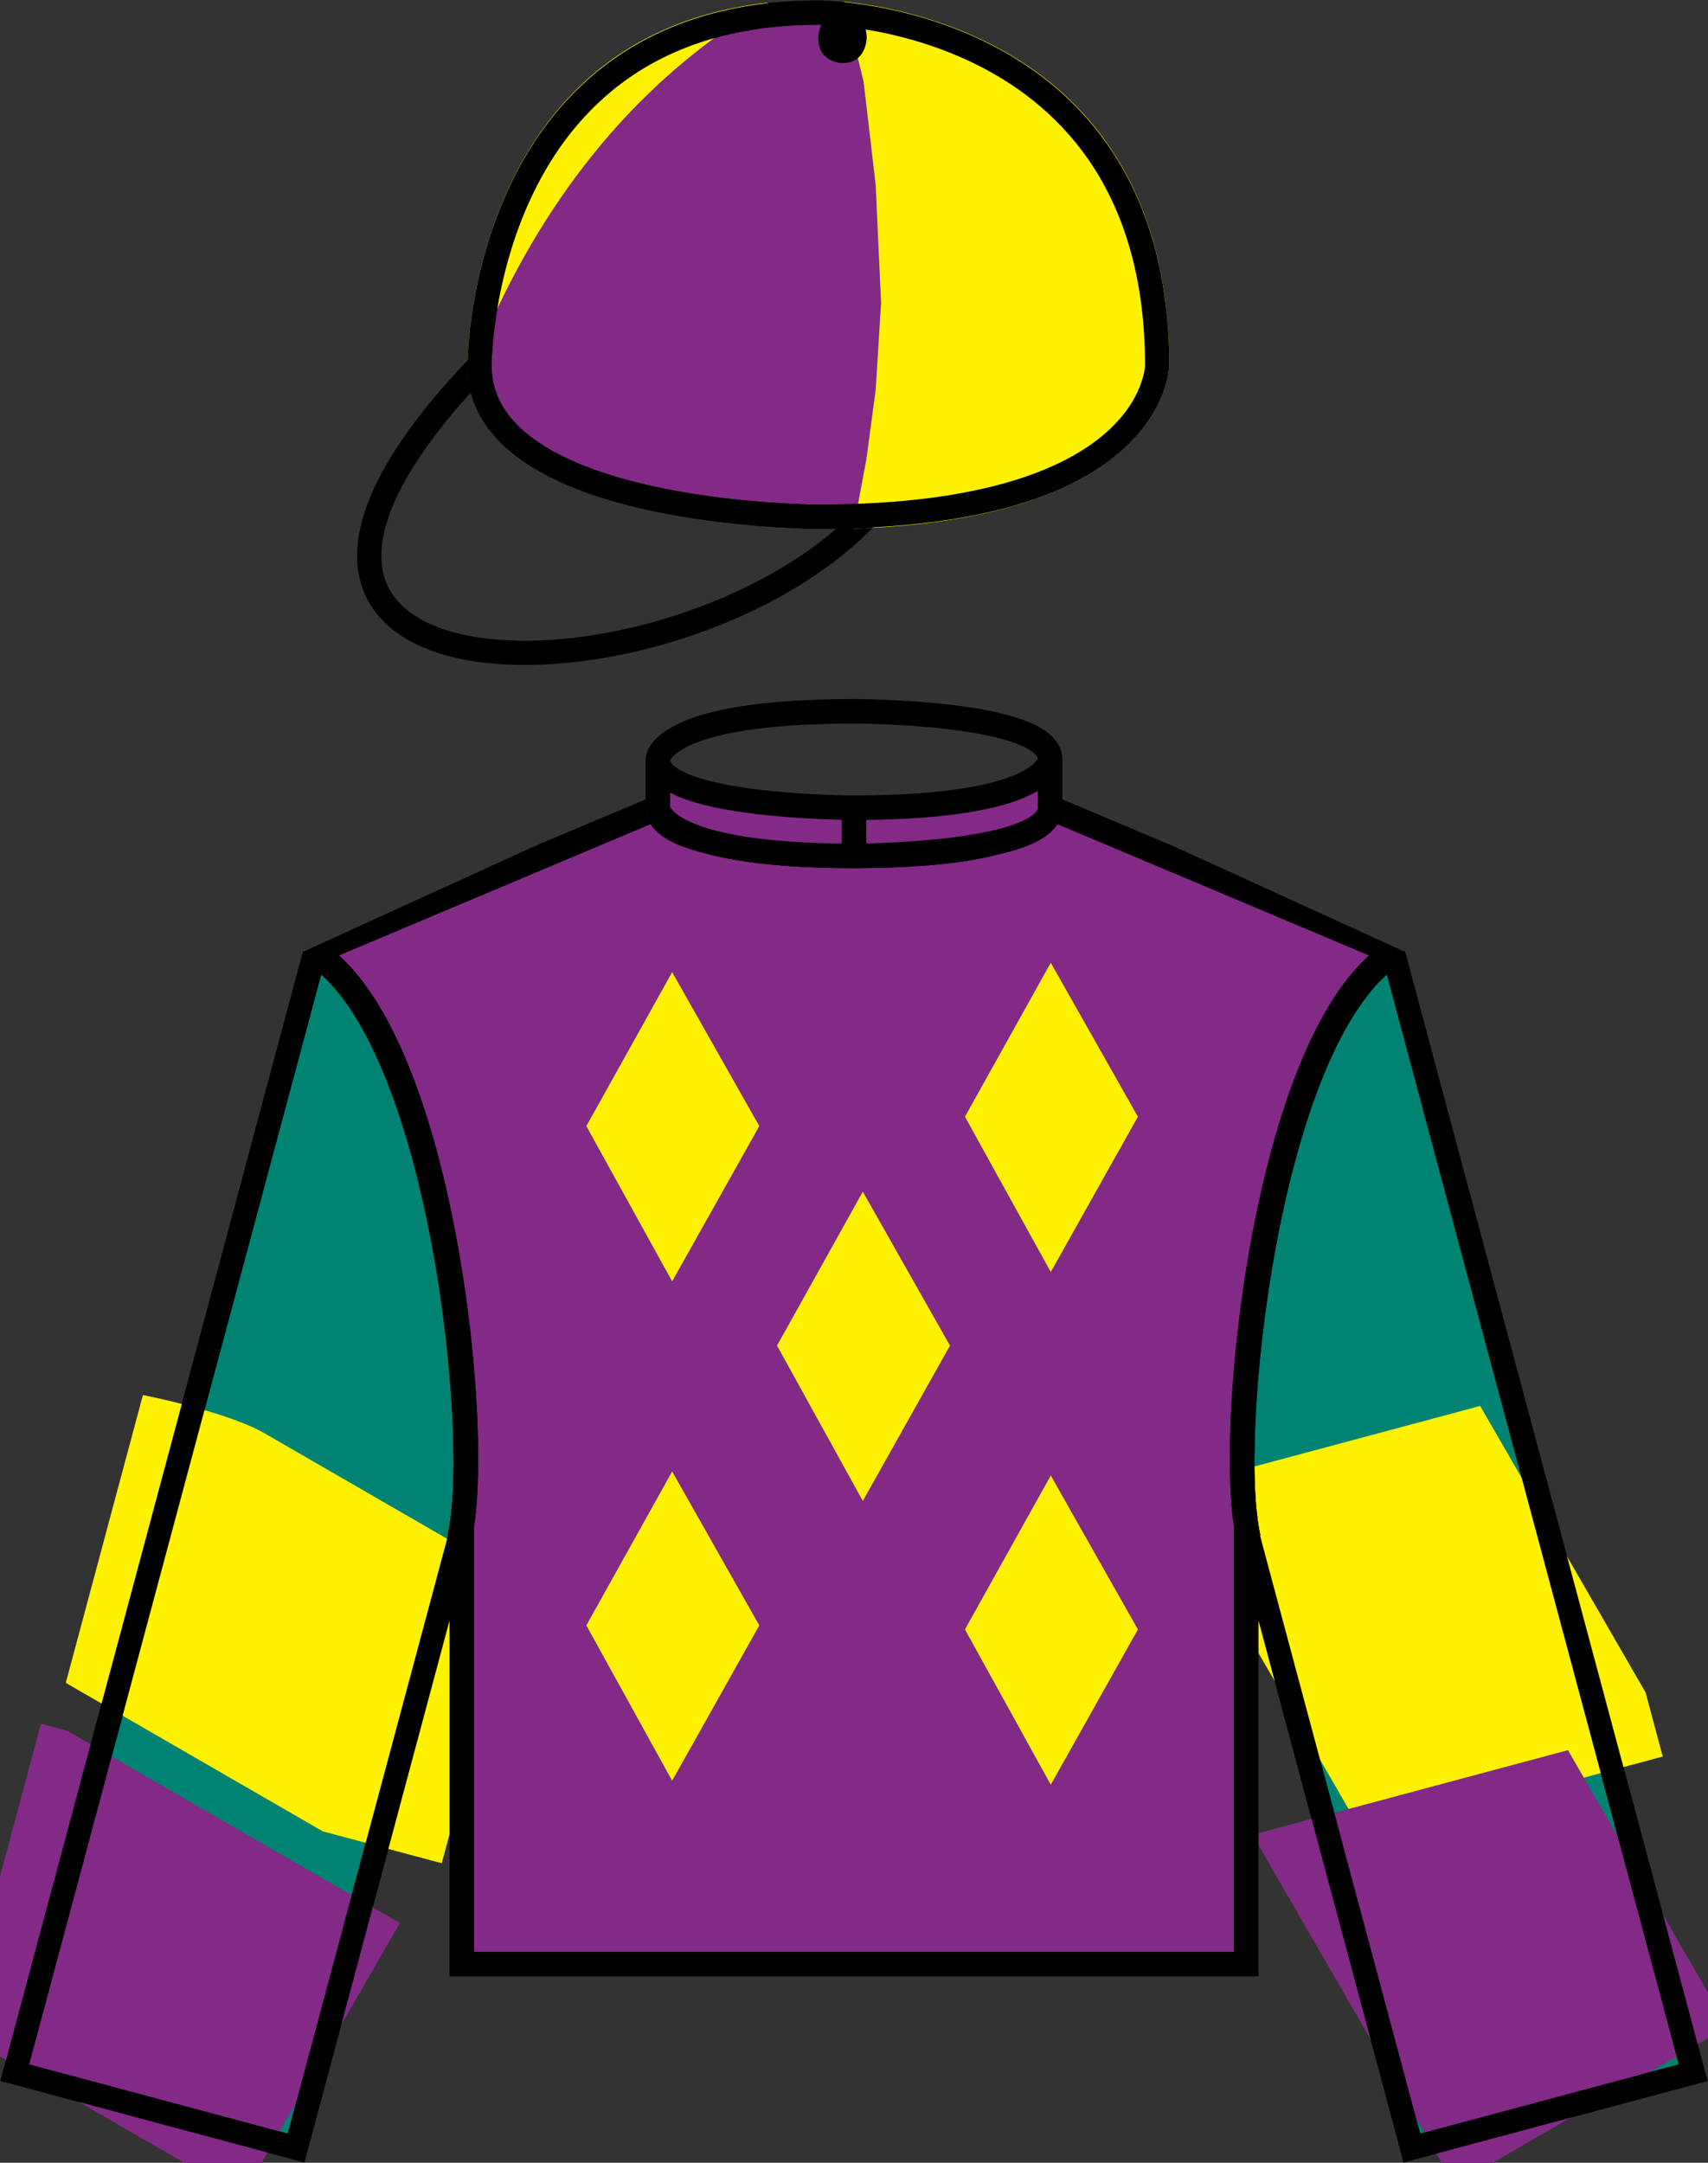
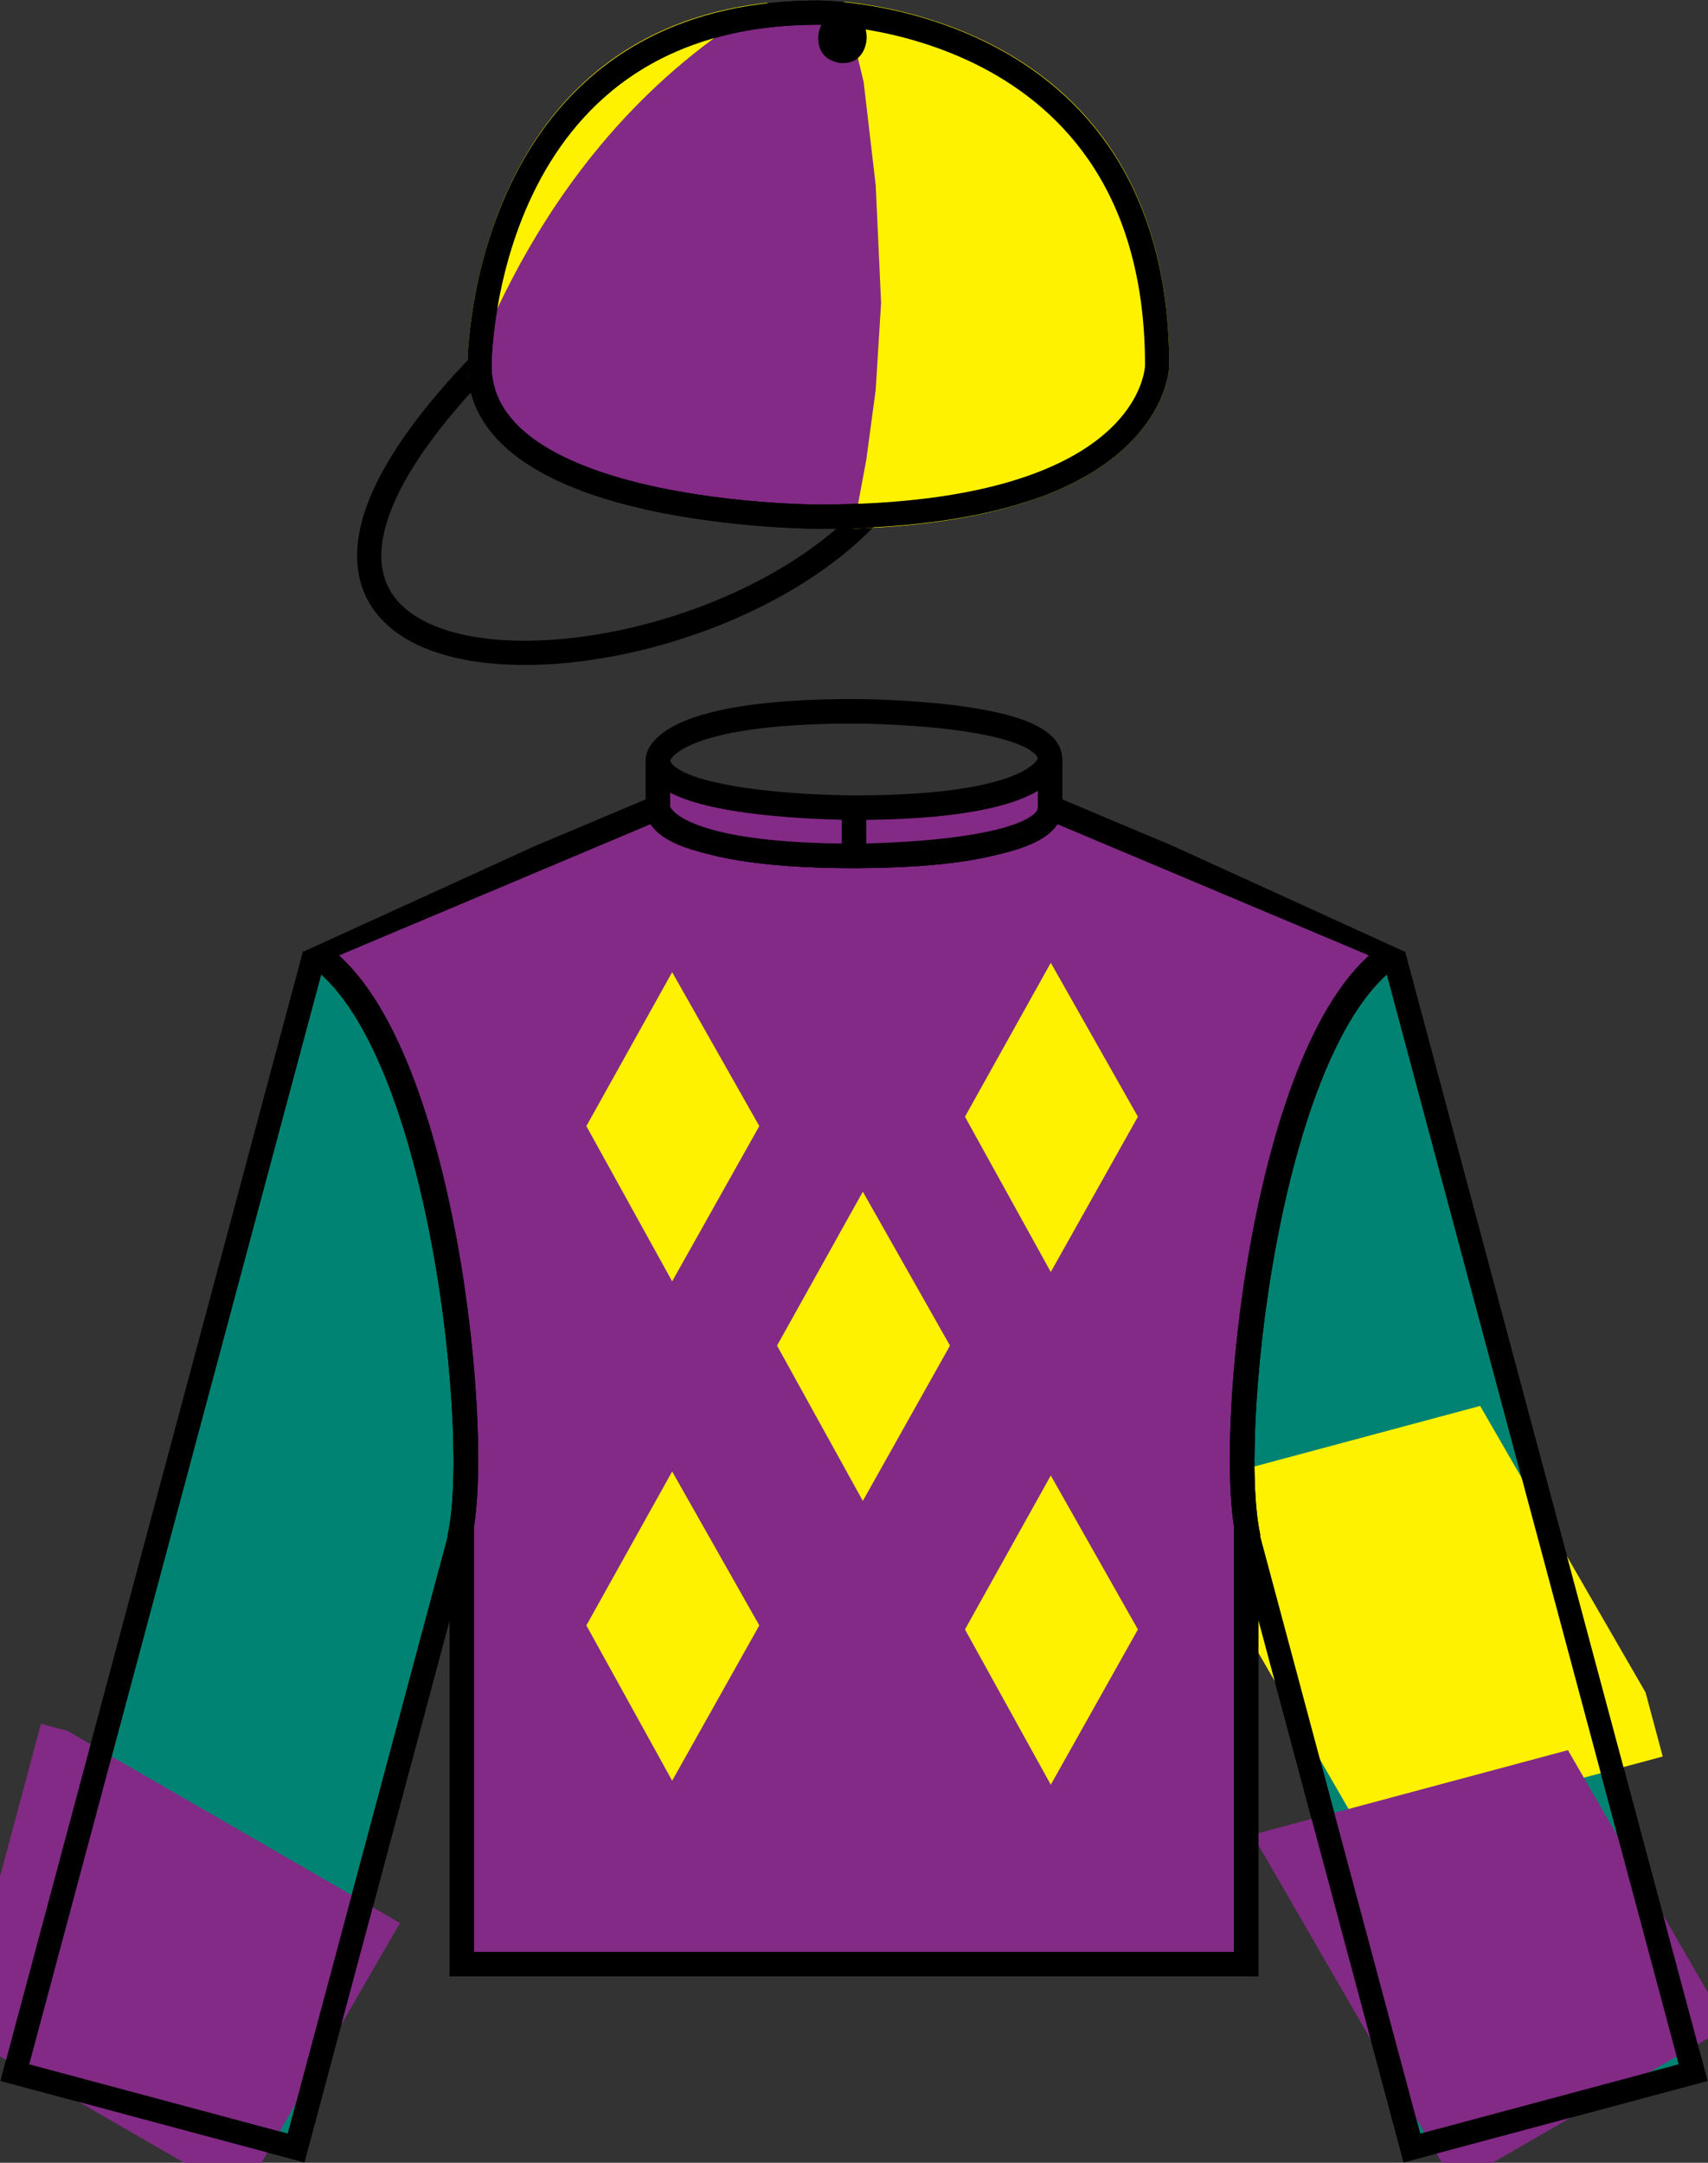
<svg xmlns="http://www.w3.org/2000/svg" xmlns:xlink="http://www.w3.org/1999/xlink" version="1.1" id="Layer_1" x="0px" y="0px" viewBox="0 0 75.335 95.365" style="enable-background:new 0 0 75.335 95.365;" xml:space="preserve">
  <rect x="0" y="0" width="75.335" height="95.365" fill="#333333" stroke="none" />
  <g>
    <defs>
      <path id="SVGID_1_" d="M54.602,68.144l7.293,27.221l13.439-3.6L61.848,41.43C55.3,45.937,53.502,64.035,54.602,68.144" />
    </defs>
    <clipPath id="SVGID_2_">
      <use xlink:href="#SVGID_1_" style="overflow:visible;" />
    </clipPath>
    <path style="clip-path:url(#SVGID_2_);fill:#008372;" d="M61.469,42.083c-5.652,3.716-7.45,21.813-6.349,25.923l7.155,26.708   l12.405-3.324L61.469,42.083" />
    <path style="clip-path:url(#SVGID_2_);fill:none;stroke:#000000;stroke-width:1.034;stroke-miterlimit:10;" d="M61.469,42.083   c-5.652,3.716-7.45,21.813-6.349,25.923l7.155,26.708l12.405-3.324L61.469,42.083" />
    <rect x="53.348" y="63.076" transform="matrix(0.966 -0.259 0.259 0.966 -16.399 18.582)" style="clip-path:url(#SVGID_2_);fill:#FFF200;" width="18.074" height="17.015" />
    <rect x="57.157" y="78.153" transform="matrix(0.966 -0.259 0.259 0.966 -20.334 20.241)" style="clip-path:url(#SVGID_2_);fill:#822A85;" width="19.085" height="18.374" />
  </g>
  <g>
    <defs>
      <path id="SVGID_3_" d="M54.301,64.734c0,1.482,0.104,2.672,0.302,3.41l7.293,27.221l13.439-3.6L61.848,41.43    C56.476,45.128,54.301,57.97,54.301,64.734" />
    </defs>
    <clipPath id="SVGID_4_">
      <use xlink:href="#SVGID_3_" style="overflow:visible;" />
    </clipPath>
    <path style="clip-path:url(#SVGID_4_);fill:none;stroke:#000000;stroke-width:1.034;stroke-miterlimit:10;" d="M61.469,42.083   c-5.652,3.716-7.45,21.813-6.349,25.923l7.155,26.708l12.405-3.324L61.469,42.083" />
  </g>
  <g>
    <defs>
      <path id="SVGID_5_" d="M0,91.765l13.439,3.6l7.294-27.221c1.101-4.109-0.698-22.207-7.245-26.714L0,91.765z" />
    </defs>
    <clipPath id="SVGID_6_">
      <use xlink:href="#SVGID_5_" style="overflow:visible;" />
    </clipPath>
    <path style="clip-path:url(#SVGID_6_);fill:#008372;" d="M13.867,42.083c5.652,3.716,7.45,21.813,6.349,25.923l-7.156,26.708   L0.655,91.389L13.867,42.083" />
    <path style="clip-path:url(#SVGID_6_);fill:none;stroke:#000000;stroke-width:1.034;stroke-miterlimit:10;" d="M13.867,42.083   c5.652,3.716,7.45,21.813,6.349,25.923l-7.156,26.708L0.655,91.389L13.867,42.083" />
-     <rect x="4.442" y="62.547" transform="matrix(0.259 -0.966 0.966 0.259 -59.547 65.567)" style="clip-path:url(#SVGID_6_);fill:#FFF200;" width="17.016" height="18.074" />
    <rect x="-0.551" y="77.798" transform="matrix(0.259 -0.966 0.966 0.259 -77.963 73.075)" style="clip-path:url(#SVGID_6_);fill:#822A85;" width="18.374" height="19.085" />
  </g>
  <g>
    <defs>
      <path id="SVGID_7_" d="M0,91.765l13.439,3.6l7.294-27.221c0.198-0.738,0.302-1.928,0.302-3.41c0-6.764-2.176-19.606-7.547-23.304    L0,91.765z" />
    </defs>
    <clipPath id="SVGID_8_">
      <use xlink:href="#SVGID_7_" style="overflow:visible;" />
    </clipPath>
    <path style="clip-path:url(#SVGID_8_);fill:none;stroke:#000000;stroke-width:1.034;stroke-miterlimit:10;" d="M13.867,42.083   c5.652,3.716,7.45,21.813,6.349,25.923l-7.156,26.708L0.655,91.389L13.867,42.083" />
  </g>
  <g>
    <defs>
      <rect id="SVGID_9_" x="-269.122" y="-362.65" width="612" height="792" />
    </defs>
    <clipPath id="SVGID_10_">
      <use xlink:href="#SVGID_9_" style="overflow:visible;" />
    </clipPath>
    <path style="clip-path:url(#SVGID_10_);fill:#822A85;" d="M29.017,33.488v2.125c0,0,0,2.125,8.65,2.125c0,0,8.649,0,8.649-2.125   v-2.125c0,0,0,2.125-8.649,2.125C37.668,35.613,29.017,35.613,29.017,33.488" />
    <path style="clip-path:url(#SVGID_10_);fill:none;stroke:#000000;stroke-width:1.081;stroke-miterlimit:10;" d="M29.017,33.488   c0,2.125,8.65,2.125,8.65,2.125c8.649,0,8.649-2.125,8.649-2.125c0-2.125-8.649-2.125-8.649-2.125   C29.017,31.363,29.017,33.488,29.017,33.488 M46.317,33.488v2.125 M37.668,35.613v2.125 M29.017,33.488v2.125   c0,0,0,2.125,8.65,2.125c0,0,8.649,0,8.649-2.125" />
  </g>
  <g>
    <defs>
      <path id="SVGID_11_" d="M37.668,37.208c0,0-9.191,0.53-9.191-1.594v-0.531l-15.138,6.905c5.707,3.66,7.45,21.724,6.368,25.854    l0.12-0.354v19.657h35.682V67.488l0.12,0.354c-1.081-4.131,0.66-22.194,6.367-25.854l-15.138-6.905    C46.858,35.614,46.858,37.738,37.668,37.208" />
    </defs>
    <clipPath id="SVGID_12_">
      <use xlink:href="#SVGID_11_" style="overflow:visible;" />
    </clipPath>
    <path style="clip-path:url(#SVGID_12_);fill:#822A85;" d="M29.017,33.488c0,2.125,8.65,2.125,8.65,2.125   c8.649,0,8.649-2.125,8.649-2.125c0-2.125-8.649-2.125-8.649-2.125C29.017,31.363,29.017,33.488,29.017,33.488v2.125L13.88,41.988   c5.707,3.66,7.449,21.723,6.368,25.854l0.12-0.354v19.125h34.6V67.488l0.12,0.354c-1.081-4.132,0.661-22.194,6.368-25.854   l-15.139-6.375v-2.125" />
    <path style="clip-path:url(#SVGID_12_);fill:none;stroke:#000000;stroke-width:1.081;stroke-miterlimit:10;" d="M29.017,35.613   c0,0,0,2.125,8.65,2.125c0,0,8.649,0,8.649-2.125c0,0,0,2.125-8.649,2.125C37.668,37.738,29.017,37.738,29.017,35.613L13.88,41.988   c5.707,3.66,7.449,21.723,6.368,25.854l0.12-0.354v19.125h34.6V67.488l0.12,0.354c-1.081-4.132,0.661-22.194,6.368-25.854   l-15.139-6.375v-2.125c0-2.125-8.649-2.125-8.649-2.125c-8.65,0-8.65,2.125-8.65,2.125" />
    <polyline style="clip-path:url(#SVGID_12_);fill:#FFF200;" points="29.647,42.866 25.863,49.653 29.647,56.5 33.491,49.653  " />
    <polyline style="clip-path:url(#SVGID_12_);fill:#FFF200;" points="46.347,42.452 42.562,49.24 46.347,56.087 50.19,49.24  " />
    <polyline style="clip-path:url(#SVGID_12_);fill:#FFF200;" points="38.057,52.545 34.273,59.333 38.057,66.181 41.901,59.333  " />
    <polyline style="clip-path:url(#SVGID_12_);fill:#FFF200;" points="29.647,64.882 25.863,71.67 29.647,78.518 33.491,71.67  " />
    <polyline style="clip-path:url(#SVGID_12_);fill:#FFF200;" points="46.347,65.06 42.562,71.848 46.347,78.695 50.19,71.848  " />
    <path style="clip-path:url(#SVGID_12_);fill:none;stroke:#000000;stroke-width:1.081;stroke-miterlimit:10;" d="M29.017,33.488   c0,2.125,8.65,2.125,8.65,2.125c8.649,0,8.649-2.125,8.649-2.125c0-2.125-8.649-2.125-8.649-2.125   C29.017,31.363,29.017,33.488,29.017,33.488 M46.317,33.488v2.125 M37.668,35.613v2.125 M29.017,33.488v2.125   c0,0,0,2.125,8.65,2.125c0,0,8.649,0,8.649-2.125" />
  </g>
  <g>
    <defs>
      <path id="SVGID_13_" d="M46.858,35.087c0,0.002,0,0.004,0,0.006c0,0.55-0.064,2.642-9.19,2.114c0,0-9.191,0.53-9.191-1.594v-0.531    l-15.138,6.905c4.648,2.981,6.667,15.516,6.671,22.297c0.001,1.546-0.102,2.791-0.303,3.558l0.12-0.354v19.657h35.682V67.488    l0.12,0.354c-0.201-0.767-0.304-2.012-0.303-3.558c0.004-6.781,2.021-19.315,6.67-22.297l-15.138-6.905    C46.858,35.083,46.858,35.085,46.858,35.087" />
    </defs>
    <clipPath id="SVGID_14_">
      <use xlink:href="#SVGID_13_" style="overflow:visible;" />
    </clipPath>
    <path style="clip-path:url(#SVGID_14_);fill:none;stroke:#000000;stroke-width:1.081;stroke-miterlimit:10;" d="M29.017,35.613   c0,0,0,2.125,8.65,2.125c0,0,8.649,0,8.649-2.125c0,0,0,2.125-8.649,2.125C37.668,37.738,29.017,37.738,29.017,35.613L13.88,41.988   c5.707,3.66,7.449,21.723,6.368,25.854l0.12-0.354v19.125h34.6V67.488l0.12,0.354c-1.081-4.132,0.661-22.194,6.368-25.854   l-15.139-6.375v-2.125c0-2.125-8.649-2.125-8.649-2.125c-8.65,0-8.65,2.125-8.65,2.125" />
  </g>
  <g>
    <defs>
      <rect id="SVGID_15_" x="-269.122" y="-362.65" width="612" height="792" />
    </defs>
    <clipPath id="SVGID_16_">
      <use xlink:href="#SVGID_15_" style="overflow:visible;" />
    </clipPath>
    <path style="clip-path:url(#SVGID_16_);fill:none;stroke:#000000;stroke-width:1.068;stroke-miterlimit:10;" d="M21.148,16.113   c-14.945,15.558,8.54,15.558,17.08,6.668" />
  </g>
  <g>
    <defs>
      <path id="SVGID_17_" d="M20.614,16.113v0.556c0,6.668,15.479,6.668,15.479,6.668c15.479,0,15.479-7.224,15.479-7.224    C51.571,0,36.093,0,36.093,0C20.614,0,20.614,16.113,20.614,16.113" />
    </defs>
    <clipPath id="SVGID_18_">
      <use xlink:href="#SVGID_17_" style="overflow:visible;" />
    </clipPath>
    <path style="clip-path:url(#SVGID_18_);fill:#822A85;" d="M21.148,16.113c0,6.668,14.945,6.668,14.945,6.668   c14.945,0,14.945-6.668,14.945-6.668c0-15.557-14.945-15.557-14.945-15.557C21.148,0.556,21.148,16.113,21.148,16.113" />
    <path style="clip-path:url(#SVGID_18_);fill:none;stroke:#000000;stroke-width:1.068;stroke-miterlimit:10;" d="M21.148,16.113   c0,6.668,14.945,6.668,14.945,6.668c14.945,0,14.945-6.668,14.945-6.668c0-15.557-14.945-15.557-14.945-15.557   C21.148,0.556,21.148,16.113,21.148,16.113" />
    <path style="clip-path:url(#SVGID_18_);" d="M36.093,1.667c0,1.111,1.068,1.111,1.068,1.111c1.066,0,1.066-1.111,1.066-1.111   c0-1.111-1.066-1.111-1.066-1.111C36.093,0.556,36.093,1.667,36.093,1.667" />
    <polyline style="clip-path:url(#SVGID_18_);fill:#FFF200;" points="36.668,-2.263 38.091,3.602 38.625,8.17 38.862,13.356    38.625,17.184 38.21,20.271 37.439,24.407 48.529,26.875 52.74,24.284 54.4,19.098 54.519,9.405 52.74,5.824 50.13,1.811    47.462,-1.213  " />
    <path style="clip-path:url(#SVGID_18_);fill:#FFF200;" d="M51.316-16.524c0,0-45.486,0-45.486,48.092h11.861   c0,0,0-35.745,33.625-35.745V-16.524" />
    <path style="clip-path:url(#SVGID_18_);fill:none;stroke:#000000;stroke-width:1.068;stroke-miterlimit:10;" d="M21.148,16.113   c-14.945,15.558,8.54,15.558,17.08,6.668" />
  </g>
  <g>
    <defs>
      <path id="SVGID_19_" d="M20.614,16.112c0,0.001,0,0.001,0,0.001v0.556c0,6.668,15.479,6.668,15.479,6.668    c15.357,0,15.478-7.111,15.479-7.222c0-0.001,0-0.001,0-0.001l0,0c0-0.001,0-0.001,0-0.001l0,0C51.571,0,36.093,0,36.093,0    C20.705,0,20.615,15.925,20.614,16.112" />
    </defs>
    <clipPath id="SVGID_20_">
      <use xlink:href="#SVGID_19_" style="overflow:visible;" />
    </clipPath>
    <path style="clip-path:url(#SVGID_20_);fill:none;stroke:#000000;stroke-width:1.068;stroke-miterlimit:10;" d="M21.148,16.113   c0,6.668,14.945,6.668,14.945,6.668c14.945,0,14.945-6.668,14.945-6.668c0-15.557-14.945-15.557-14.945-15.557   C21.148,0.556,21.148,16.113,21.148,16.113" />
    <path style="clip-path:url(#SVGID_20_);" d="M36.093,1.667c0,1.111,1.068,1.111,1.068,1.111c1.066,0,1.066-1.111,1.066-1.111   c0-1.111-1.066-1.111-1.066-1.111C36.093,0.556,36.093,1.667,36.093,1.667" />
  </g>
</svg>